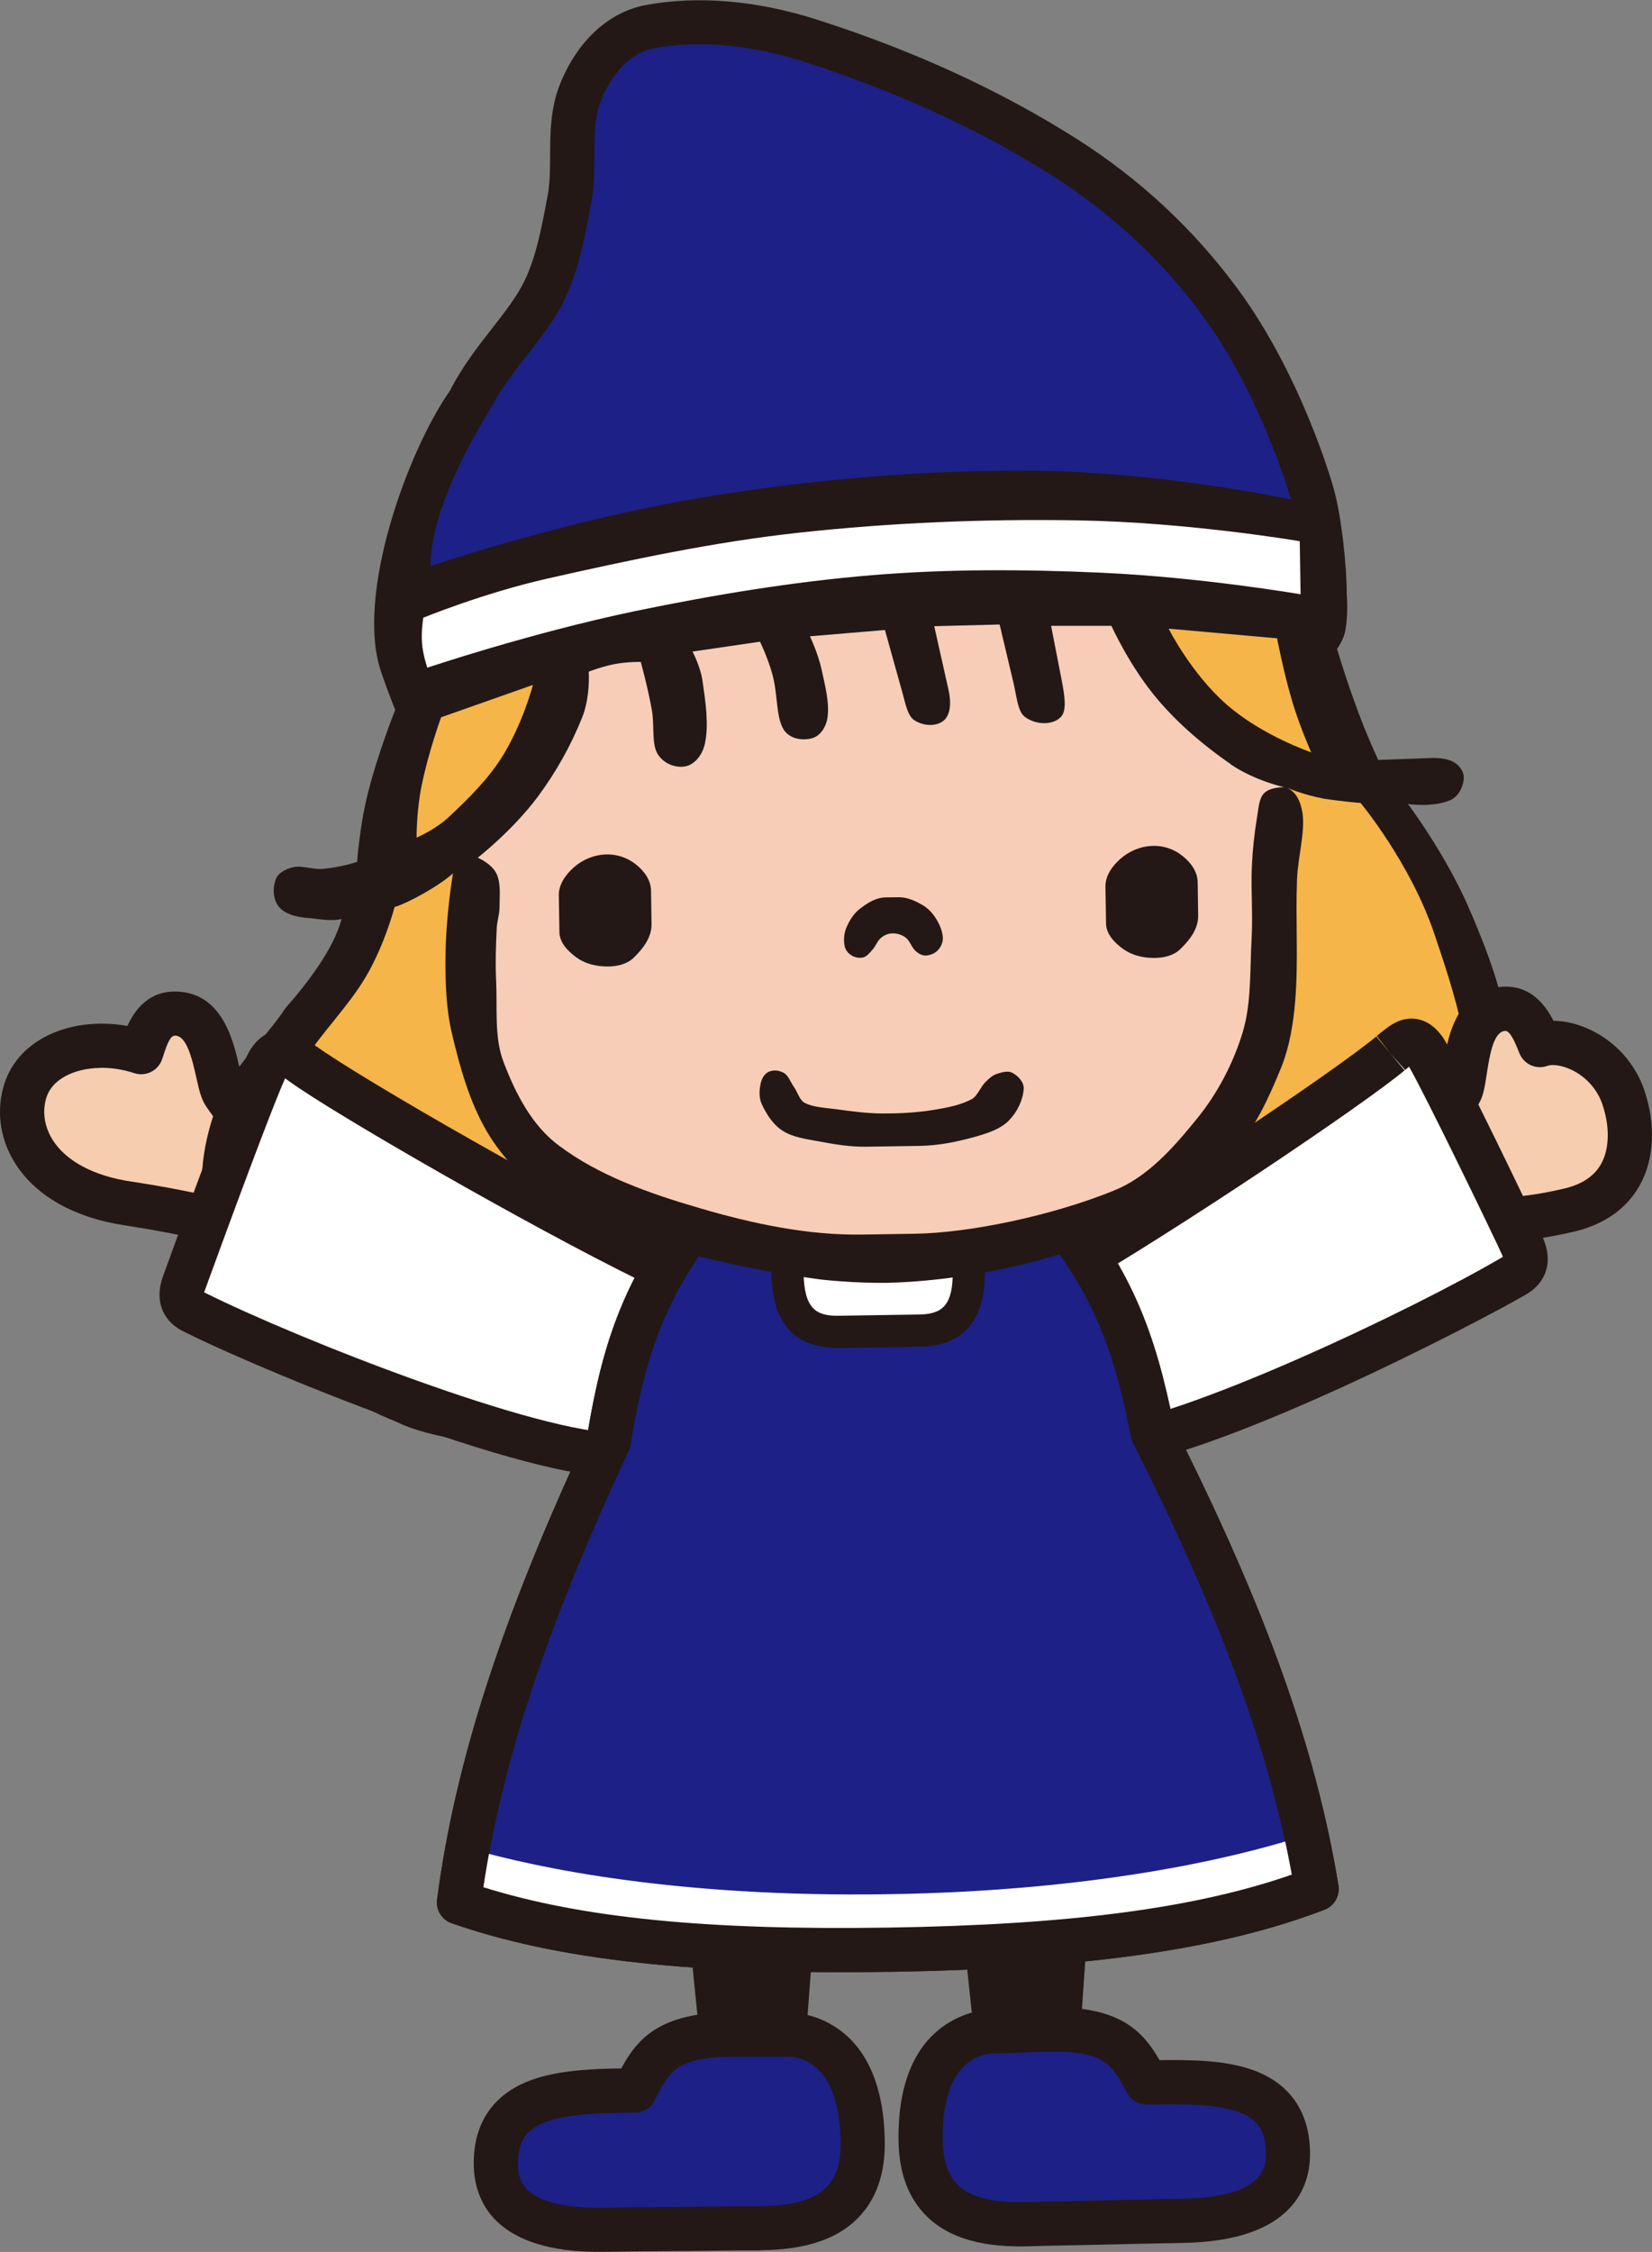
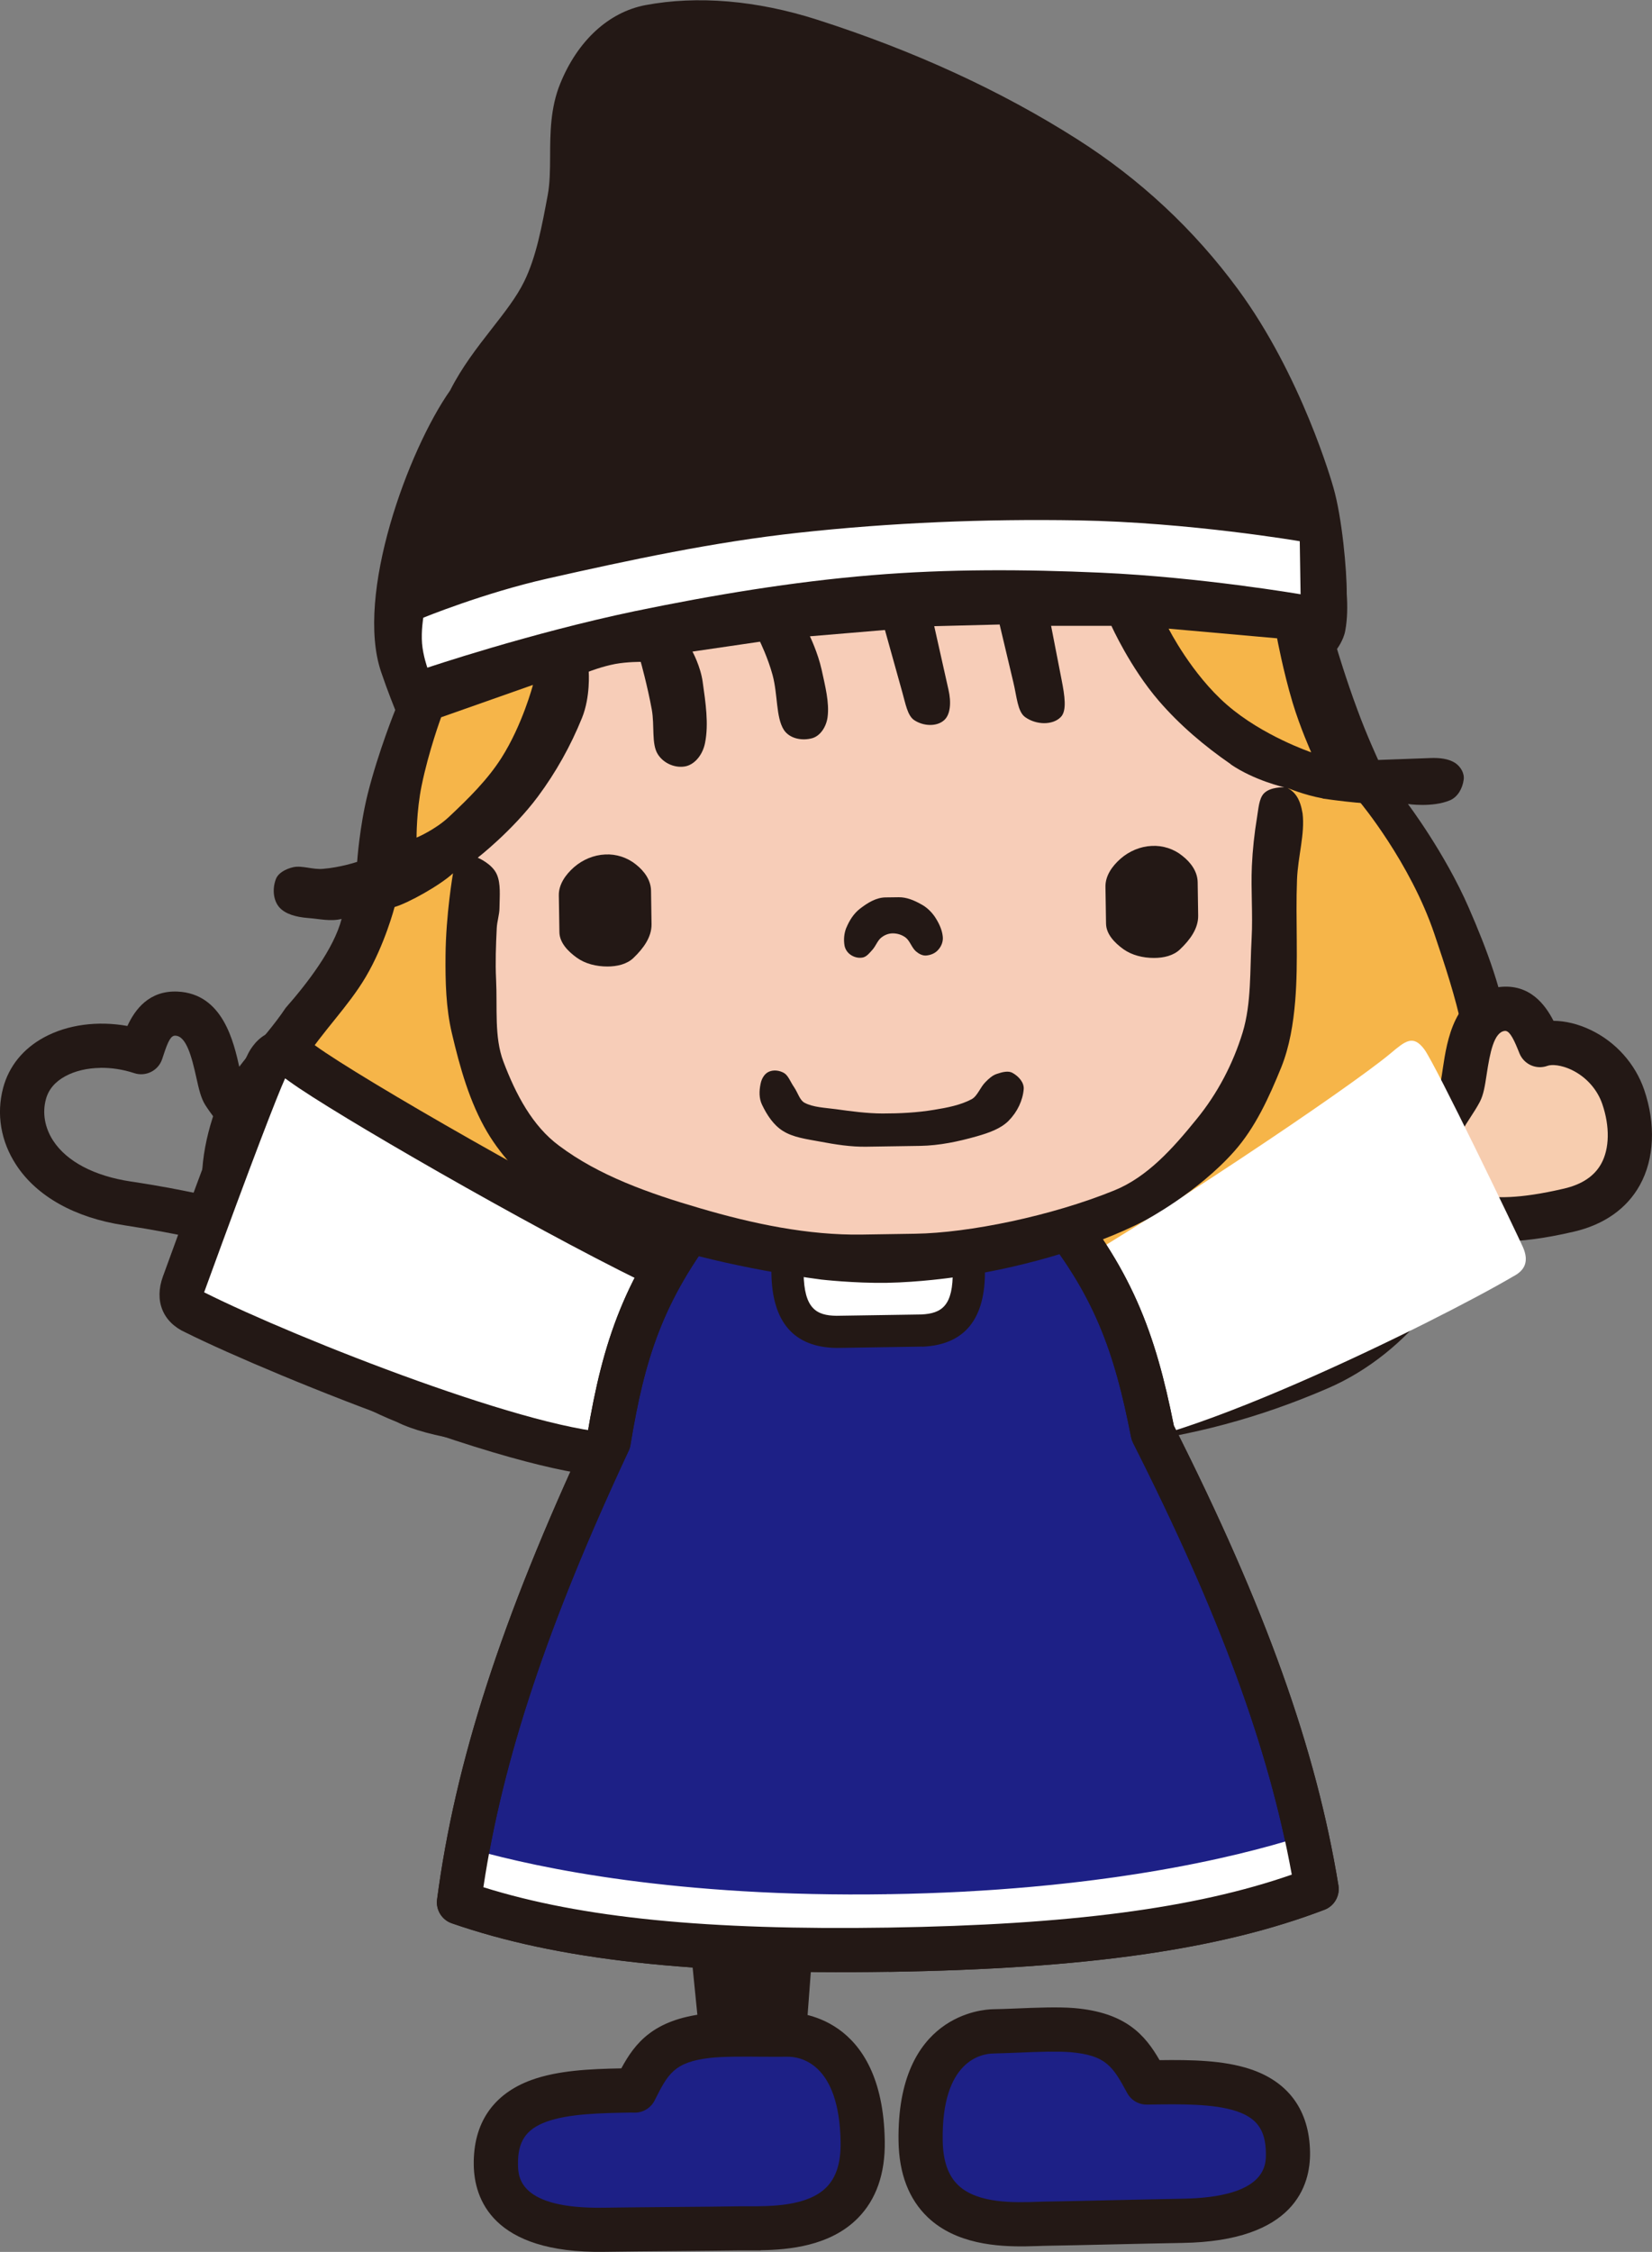
<svg xmlns="http://www.w3.org/2000/svg" id="_レイヤー_2" data-name="レイヤー 2" width="199.04" height="271.16" viewBox="0 0 199.04 271.16">
  <rect x="0" y="0" width="199.04" height="271.16" fill="#808080" stroke="none" />
  <defs>
    <style>
      .cls-1 {
        fill: #1d2086;
      }

      .cls-1, .cls-2, .cls-3, .cls-4, .cls-5, .cls-6 {
        stroke-width: 0px;
      }

      .cls-2 {
        fill: #231815;
      }

      .cls-3 {
        fill: #fff;
      }

      .cls-4 {
        fill: #f6b549;
      }

      .cls-5 {
        fill: #f7cdb8;
      }

      .cls-6 {
        fill: #f7cdaf;
      }
    </style>
  </defs>
  <g id="_レイヤー_1-2" data-name="レイヤー 1">
    <g>
      <g>
-         <path class="cls-6" d="M21.28,122.05c-2.94-.14-3.72,3.08-4.25,4.65-5.85-1.92-12.67-.22-14.07,4.98-1.4,5.2,2.18,11.68,12.41,13.22,7.72,1.16,9.78,2.05,11.55,1.88,1.78-.17,3.97-8,3.36-9.94-.61-1.94-2.27-3.59-3.29-5.22-1.02-1.64-.96-9.35-5.71-9.57Z" />
        <path class="cls-2" d="M26.58,149.47c-1.14.02-2.31-.22-4.08-.58-1.68-.34-3.99-.81-7.53-1.35-5.91-.89-10.54-3.47-13.02-7.27-1.86-2.84-2.41-6.13-1.57-9.28.7-2.61,2.41-4.72,4.95-6.09,2.83-1.53,6.44-2,10.02-1.36.9-1.96,2.6-4.29,6.04-4.14h0c5.49.25,6.78,6.1,7.48,9.24.13.61.32,1.43.42,1.68.25.38.61.86.98,1.35.94,1.25,2,2.66,2.54,4.39.85,2.72-.97,8.85-2.57,11.26-.86,1.3-1.89,2.01-3.07,2.13-.2.02-.4.03-.59.03ZM12.08,128.59c-1.56.02-3.03.36-4.21,1-1.24.67-2.03,1.61-2.34,2.78-.45,1.66-.13,3.44.88,4.99,1.64,2.51,4.96,4.25,9.35,4.91,3.68.55,6.07,1.04,7.81,1.4,1.07.22,1.85.38,2.41.44.84-1.48,1.91-5.36,1.72-6.58-.24-.75-.98-1.73-1.69-2.67-.46-.62-.91-1.22-1.29-1.82-.52-.84-.76-1.91-1.06-3.26-.56-2.53-1.21-5.01-2.52-5.07-.54-.04-.88.61-1.46,2.39l-.15.45c-.47,1.38-1.97,2.13-3.36,1.67-1.36-.45-2.77-.66-4.12-.64Z" />
      </g>
      <g>
        <path class="cls-2" d="M169.61,96.78s4.48,5.92,7.36,12.54c2.2,5.05,4.14,10.22,4.86,15.56.71,5.24.78,10.57-.66,15.5-1.8,6.18-4.83,12.03-8.82,17.08-3.19,4.05-7.4,7.55-12.3,9.68-17.17,7.45-31.68,7.82-49.61,8.09-32.73.51-55.23-.28-62.62-4-5.44-2.17-10.43-5.42-14.4-9.65-4.02-4.3-7.18-9.4-8.57-14.88-1.12-4.42-.36-9.26,1.34-13.74,1.57-4.19,5.5-7.5,8.23-11.6,2.58-2.93,5.81-7.11,6.74-10.72,1.35-6.97,7.34-16.46,14.73-22.72,7.38-6.25,25.65-15.94,48.86-16.3,30.11-.47,50.94,6.69,64.85,25.16Z" />
        <path class="cls-4" d="M163.87,96.61s6.04,7.23,8.95,15.85c2.57,7.58,5.01,15.2,3.89,22.3-1.26,7.93-5.22,15.47-10.82,21.36-6.89,7.27-18.66,9.69-18.66,9.69-7.01,2.28-25.77,4-37.58,4.18-24.76.38-44.55.41-55.4-2.83-4.17-1.24-8.25-2.86-11.68-5.51-4.16-3.18-8.01-6.77-10.03-11.16-1.8-3.89-1.87-8.53-1.07-13,.6-3.41,3.05-6.44,5.12-9.71,2.25-3.56,5.36-6.56,7.48-10.15,2.3-3.89,3.47-8.41,3.47-8.41,3.73-16.69,27.45-31.27,56.37-32.77,28.92-1.5,48.34,8.04,59.95,20.17Z" />
      </g>
      <g>
        <path class="cls-3" d="M36.47,128.09c-1.88-1.37-2.87-2.12-4.1-.21-1.23,1.92-9.57,24.89-10.23,26.72-.66,1.82,0,2.85,1.37,3.44,9.27,4.63,44.65,19.29,53.6,16.88l3.14-22.17c-13.25-6.3-38.41-20.77-43.77-24.66Z" />
        <path class="cls-2" d="M74.98,177.88c-3.43.05-10.42-.92-25.44-6.24-10.65-3.78-21.92-8.57-27.16-11.18-2.77-1.23-3.82-3.82-2.75-6.76l.1-.27c6-16.51,9.5-25.58,10.4-26.98.31-.49,1.27-1.97,3.07-2.31,1.87-.36,3.35.72,4.77,1.75l.07.05c5.28,3.84,30.11,18.12,43.35,24.41,1.05.5,1.66,1.63,1.49,2.78l-3.14,22.17c-.15,1.06-.91,1.92-1.94,2.2-.5.14-1.32.35-2.82.38ZM24.61,155.62s.06.03.1.05c11.06,5.53,40.34,17.04,50.01,16.89h.04s2.58-18.25,2.58-18.25c-13.78-6.75-37.23-20.29-42.43-24.06h0l-.07-.05c-.15-.11-.32-.23-.49-.35-.95,2.1-3.89,9.66-9.62,25.39l-.1.27s-.03.07-.03.1Z" />
      </g>
      <polygon class="cls-2" points="96.84 248.8 84.66 248.99 82.93 231.71 98.14 231.47 96.84 248.8" />
      <g>
        <path class="cls-1" d="M59.75,260.67c-.14-8.78,8.64-8.83,16.75-8.96,1.78-3.54,3.11-5.92,8.76-6.58,2.5-.29,6.94-.11,9.53-.15,2.59-.04,8.97,1.53,9.15,12.9.18,11.37-10.88,10.37-14.89,10.43-4.01.06-11.79.1-16.3.17-4.51.07-12.89-.47-13-7.83Z" />
        <path class="cls-2" d="M91.65,270.98c-.57,0-1.09,0-1.56,0-.37,0-.7,0-1,0-1.95.03-4.79.05-7.72.08-3.09.03-6.27.05-8.59.09-13.52.21-15.64-6.46-15.7-10.45-.08-5.03,2.33-8.56,6.95-10.24,3.18-1.15,7.02-1.33,10.83-1.4,1.64-3.04,3.86-5.86,10.09-6.58,1.89-.22,4.62-.19,7.02-.17,1.03,0,1.99.02,2.78,0,1.19-.02,11.62.26,11.85,15.52.06,3.91-1.03,7.03-3.25,9.27-3.31,3.35-8.29,3.81-11.71,3.86ZM76.09,254.38c-3.74.06-7.57.14-10.24,1.1-2.48.9-3.48,2.39-3.44,5.15.02,1.47.08,5.36,10.3,5.21,2.33-.04,5.52-.06,8.62-.09,2.91-.02,5.74-.05,7.68-.08.32,0,.7,0,1.1,0,2.68,0,7.17.03,9.46-2.29,1.19-1.2,1.75-2.98,1.71-5.44-.15-9.63-4.97-10.31-6.45-10.28-.83.01-1.83,0-2.91,0-2.25-.02-4.8-.04-6.36.14-4.36.5-5.09,1.95-6.69,5.13-.45.88-1.35,1.45-2.34,1.46h-.23c-.08,0-.15,0-.23,0Z" />
      </g>
      <g>
        <path class="cls-6" d="M180.99,121.5c2.92-.34,3.92,2.81,4.56,4.34,2.83-1.04,8.28,1.14,10.03,6.23,1.75,5.09,1.09,11.86-6.51,13.64-7.6,1.78-10.23.9-12.01.85-1.78-.05-4.5-7.71-4.03-9.68.47-1.97,2.02-3.73,2.92-5.44.91-1.7.32-9.4,5.04-9.94Z" />
        <path class="cls-2" d="M181.29,149.48c-1.48.02-2.56-.09-3.39-.18-.35-.04-.65-.07-.92-.08-1.19-.03-2.27-.67-3.21-1.91-1.76-2.29-4-8.28-3.34-11.06.42-1.77,1.38-3.25,2.23-4.55.34-.52.67-1.02.93-1.52.05-.15.17-.99.26-1.6.48-3.18,1.36-9.1,6.82-9.73h0c3.62-.41,5.5,2.11,6.5,4.07,1.43.01,2.97.38,4.48,1.1,3.02,1.44,5.36,4.06,6.44,7.18,1.42,4.15,1.24,8.34-.51,11.5-1.56,2.82-4.29,4.75-7.91,5.6-3.76.88-6.42,1.15-8.38,1.18ZM178.13,144.23h.01s-.01,0-.01,0ZM177.89,143.95c.18.02.37.04.57.06,1.7.18,4.27.45,10-.89,2.14-.5,3.64-1.5,4.46-2.99,1.01-1.82,1.05-4.51.13-7.19-.61-1.78-1.96-3.28-3.69-4.11-1.26-.6-2.39-.68-2.91-.49-1.34.49-2.82-.16-3.37-1.48l-.17-.42c-.7-1.75-1.16-2.36-1.62-2.3-1.3.15-1.78,2.66-2.17,5.23-.21,1.37-.37,2.45-.83,3.32-.33.63-.75,1.27-1.17,1.92-.64.99-1.31,2.01-1.52,2.88-.08,1.17,1.33,5.15,2.28,6.45Z" />
      </g>
      <g>
        <path class="cls-3" d="M167.53,126.85c1.78-1.49,2.72-2.31,4.08-.49,1.36,1.83,11.08,22.02,11.87,23.79.79,1.77.2,2.84-1.13,3.53-8.93,5.26-43.21,22.31-52.3,20.52l-4.48-19.75c12.78-7.19,36.88-23.35,41.96-27.6Z" />
-         <path class="cls-2" d="M131.65,176.98c-.79.01-1.5-.04-2.13-.16-1.03-.2-1.85-1-2.08-2.02l-4.48-19.75c-.26-1.15.27-2.33,1.29-2.91,12.78-7.19,36.56-23.14,41.56-27.33h0s1.71,2.04,1.71,2.04l-1.64-2.1c1.35-1.13,2.74-2.3,4.64-2.07,1.82.21,2.87,1.63,3.22,2.09,1.69,2.26,11.77,23.42,12.16,24.3,1.28,2.87.4,5.52-2.28,6.94-4.73,2.77-38.85,20.76-51.98,20.96ZM128.6,155.79l3.6,15.89c9.59-.45,38.11-14,48.79-20.29.03-.02.06-.04.09-.05-.01-.03-.03-.06-.04-.1-.95-2.15-9.25-19.28-11.27-22.79-.16.13-.33.27-.47.39l-1.78-1.99,1.71,2.04c-4.91,4.11-27.35,19.21-40.64,26.9Z" />
      </g>
-       <polygon class="cls-2" points="117.74 248.48 129.92 248.29 131.11 230.96 115.9 231.2 117.74 248.48" />
      <g>
        <path class="cls-1" d="M155.18,259.19c-.14-8.78-8.91-8.56-17.02-8.43-1.89-3.48-3.3-5.82-8.96-6.3-2.51-.21-6.94.11-9.53.15-2.59.04-8.92,1.81-8.74,13.18.18,11.37,11.19,10.03,15.21,9.97,4.01-.06,11.79-.27,16.3-.34,4.51-.07,12.86-.87,12.75-8.23Z" />
        <path class="cls-2" d="M123.62,270.49c-3.42.05-8.41-.25-11.83-3.49-2.28-2.17-3.47-5.25-3.53-9.17-.24-15.26,10.18-15.87,11.36-15.89.79-.01,1.75-.05,2.78-.09,2.4-.1,5.13-.21,7.02-.05,6.25.53,8.56,3.28,10.29,6.27,3.81-.05,7.65.01,10.86,1.06,4.68,1.53,7.19,4.99,7.27,10.02.06,3.99-1.85,10.72-15.37,10.93-2.32.04-5.5.11-8.59.18-2.92.07-5.76.13-7.71.16-.29,0-.63.02-.99.03-.47.02-.99.03-1.56.04ZM126.24,247.05c-1.17.02-2.44.07-3.63.12-1.07.04-2.08.08-2.91.1-1.47.02-6.27.85-6.12,10.48.04,2.46.65,4.22,1.88,5.39,2.36,2.24,6.84,2.08,9.53,1.99.4-.01.77-.03,1.1-.03,1.94-.03,4.77-.09,7.68-.16,3.1-.07,6.29-.14,8.62-.18,10.21-.16,10.15-4.06,10.13-5.52-.04-2.76-1.09-4.22-3.6-5.04-2.75-.9-6.7-.84-10.5-.78h-.23c-.99.02-1.91-.52-2.38-1.39-1.7-3.12-2.47-4.55-6.85-4.92-.74-.06-1.69-.07-2.73-.06Z" />
      </g>
      <g>
        <path class="cls-1" d="M125.86,144.4c8.03,9.36,10.82,16.86,13.04,28.14,9.21,18.2,16.73,36.43,19.74,54.92-13.89,5.31-31.35,6.99-51.57,7.3-20.22.31-37.73-.82-51.77-5.7,2.44-18.58,9.39-37.03,18.03-55.51,1.86-11.35,4.42-18.93,12.16-28.54l40.37-.63Z" />
        <path class="cls-2" d="M107.12,237.43c-23.74.37-39.99-1.43-52.69-5.84-1.19-.41-1.93-1.61-1.77-2.86,2.17-16.49,7.75-33.76,18.1-55.96,1.86-11.21,4.48-19.26,12.65-29.41.5-.62,1.24-.98,2.03-.99l40.37-.63c.79-.01,1.55.33,2.06.93,8.48,9.89,11.34,17.86,13.56,29,11.03,21.86,17.15,38.95,19.83,55.37.2,1.25-.5,2.47-1.68,2.92-12.56,4.8-28.74,7.11-52.48,7.48ZM58.25,227.25c11.8,3.7,26.99,5.2,48.78,4.86,21.79-.34,36.93-2.31,48.61-6.38-2.78-15.29-8.73-31.44-19.12-51.98-.11-.22-.19-.45-.24-.69-2.02-10.31-4.42-17.27-11.64-25.97l-37.85.59c-6.95,8.92-9.13,15.96-10.83,26.32-.04.24-.11.48-.22.7-9.75,20.85-15.19,37.18-17.5,52.55Z" />
      </g>
      <g>
        <path class="cls-3" d="M111.07,160.21c4.06-.18,5.73-2.56,5.66-7.27l-.26-5.06-21.5.33-.1,5.07c.07,4.71,1.82,7.04,5.88,7.1l10.31-.16Z" />
        <path class="cls-2" d="M111.1,162.15l-10.31.16c-5.14-.07-7.76-3.1-7.85-9l.1-5.13c.02-1.04.86-1.88,1.91-1.9l21.5-.33c1.04-.02,1.91.8,1.96,1.84l.26,5.06c.09,5.97-2.43,9.08-7.51,9.31-.02,0-.04,0-.06,0ZM96.88,150.12l-.06,3.2c.07,4.23,1.51,5.09,3.97,5.12l10.22-.16c2.45-.12,3.85-1.03,3.78-5.31l-.16-3.13-17.76.28Z" />
      </g>
      <path class="cls-3" d="M107.05,232.93c-26.02.4-43.19-3.27-51.12-5.49-1.29-.36-2.04-1.7-1.68-2.98.36-1.29,1.7-2.03,2.98-1.68,7.67,2.15,24.32,5.71,49.73,5.31,1.34-.02,2.44,1.05,2.46,2.38s-1.05,2.44-2.38,2.46Z" />
      <path class="cls-3" d="M107.05,232.93c-1.34.02-2.44-1.05-2.46-2.38-.02-1.34,1.05-2.44,2.38-2.46,25.41-.39,41.95-4.46,49.54-6.85,1.28-.4,2.63.31,3.04,1.58.4,1.28-.31,2.63-1.58,3.04-7.85,2.47-24.9,6.67-50.92,7.08Z" />
      <path class="cls-2" d="M107.12,237.43c-23.74.37-39.99-1.43-52.69-5.84-1.19-.41-1.93-1.61-1.77-2.86,2.17-16.49,7.75-33.76,18.1-55.96,1.86-11.21,4.48-19.26,12.65-29.41.5-.62,1.24-.98,2.03-.99l40.37-.63c.79-.01,1.55.33,2.06.93,8.48,9.89,11.34,17.86,13.56,29,11.03,21.86,17.15,38.95,19.83,55.37.2,1.25-.5,2.47-1.68,2.92-12.56,4.8-28.74,7.11-52.48,7.48ZM58.25,227.25c11.8,3.7,26.99,5.2,48.78,4.86,21.79-.34,36.93-2.31,48.61-6.38-2.78-15.29-8.73-31.44-19.12-51.98-.11-.22-.19-.45-.24-.69-2.02-10.31-4.42-17.27-11.64-25.97l-37.85.59c-6.95,8.92-9.13,15.96-10.83,26.32-.04.24-.11.48-.22.7-9.75,20.85-15.19,37.18-17.5,52.55Z" />
      <g>
        <path class="cls-2" d="M159.38,96.14c-2.3-.42-4.25-1.26-4.25-1.26.94.52,1.52,1.33,1.81,3.07.3,2.44-.56,5.18-.67,7.95-.19,4.88.18,9.8-.22,14.64-.23,2.73-.67,5.45-1.67,7.96-1.49,3.66-3.14,7.28-5.67,10.13-4.41,4.98-10.74,8.32-10.74,8.32-6.52,3.42-16.17,6.02-23.22,6.88,0,0-3.94.57-7.92.64-3.92.06-7.86-.39-7.86-.39-9.11-1.2-17.98-3.37-23.78-5.56,0,0-5.01-1.21-8.85-4.06-3.04-2.25-5.76-4.96-7.65-8.16-2.1-3.57-3.27-7.72-4.25-11.9-.71-3.02-.79-6.17-.76-9.32.04-4.97.9-9.92.9-9.92-1.58,1.46-5.43,3.6-7.05,4.06-2.23.79-4.17,1.31-6.37,1.43-1.35.34-2.69-.01-4.06-.11-1.4-.11-2.73-.46-3.46-1.3-.73-.86-.83-2.21-.42-3.33.26-.77,1.16-1.27,2.12-1.49,1.07-.23,2.35.32,3.59.2,2.06-.16,4.1-.84,4.1-.84,0,0,.28-4.2,1.28-8.21,1.3-5.14,3.31-10.08,3.31-10.08,0,0-.94-2.32-1.7-4.57-3.16-9.29,3.26-26.73,8.31-33.9h0c1.42-2.81,3.25-5.16,5.02-7.43,1.54-1.97,2.99-3.82,3.9-5.68,1.46-2.97,2.13-6.61,2.85-10.46.26-1.41.27-2.97.28-4.63.01-2.72.02-5.81,1.21-8.73,2.09-5.17,5.83-8.62,10.26-9.47,6.27-1.18,13.42-.58,20.7,1.75,11.63,3.72,22.17,8.56,31.33,14.39,7.59,4.82,14.1,10.9,19.36,18.05,7.68,10.42,11.37,23.37,11.52,23.92,1.03,3.56,1.62,9.96,1.6,12.76.1,1.5.09,3.02-.18,4.47-.21,1.15-.99,2.18-.99,2.18,0,0,1.1,3.7,2.45,7.31,1.12,3.07,2.51,6.06,2.51,6.06l6.29-.23c1.09-.04,2.17.07,2.97.58.69.46,1.15,1.26,1.04,2.03-.14,1.04-.7,2.06-1.63,2.47-2.14.91-5.13.45-5.13.45-3.04.21-6.62-.14-10.23-.65Z" />
        <path class="cls-4" d="M64.22,82.47l-11.07,3.9s-1.5,4.06-2.35,8.23c-.63,3.07-.61,6.26-.61,6.26,0,0,2.26-.94,3.95-2.54,2.33-2.19,4.6-4.43,6.27-7.05,2.54-3.99,3.8-8.79,3.8-8.79" />
        <path class="cls-4" d="M153.86,76.86l-13.06-1.16s2.75,5.46,7.04,9.18c4.3,3.74,10.14,5.71,10.14,5.71,0,0-1.32-2.93-2.24-5.98-1.14-3.81-1.87-7.75-1.87-7.75" />
        <path class="cls-3" d="M156.7,71.57l-.1-6.4s-13.33-2.28-26.71-2.51c-11.24-.19-22.5.27-33.68,1.49-10.18,1.11-20.25,3.26-30.3,5.53-7.61,1.72-14.91,4.7-14.91,4.7,0,0-.27,1.56-.15,3.11.12,1.45.64,2.91.64,2.91,0,0,12.34-4.16,25.01-6.81,9.45-1.95,18.98-3.54,28.56-4.33,9.17-.76,18.38-.71,27.58-.3,12.06.54,24.06,2.6,24.06,2.6" />
-         <path class="cls-1" d="M51.89,68.16s16.83-5.75,34.14-8.49c12.69-2.02,25.53-3.08,38.35-2.99,15.61.11,31.17,3.47,31.17,3.47,0,0-3.5-12.44-10.69-22.2-4.86-6.6-10.97-12.28-17.94-16.71-9.29-5.92-19.55-10.44-30.09-13.82-6.02-1.93-12.37-2.68-18.07-1.6-2.92.56-5.1,3.19-6.34,6.25-1.4,3.43-.38,8.02-1.17,12.26-.77,4.13-1.53,8.25-3.31,11.9-2.29,4.66-6.57,8.43-8.95,13.16-3.52,5.67-7.19,13.31-7.11,18.77Z" />
        <path class="cls-5" d="M148.29,92.02c-3.18-2.19-6.16-4.72-8.67-7.63-3.46-4.01-5.71-9.03-5.71-9.03h-7.27s1.27,6.52,1.27,6.52c.36,1.85.66,3.71-.11,4.47-.98,1-2.98.95-4.3-.01-.91-.67-.99-2.47-1.41-4.19l-1.65-6.95-7.88.2,1.72,7.67c.34,1.47.25,2.99-.55,3.67-.88.77-2.47.72-3.59-.03-.81-.55-1.04-1.99-1.43-3.36l-2.09-7.49-9.04.76s.95,1.95,1.41,4.01c.43,1.99.95,3.96.72,5.72-.16,1.19-.88,2.26-1.85,2.54-1.26.35-2.75.04-3.43-1.02-.96-1.54-.7-4.19-1.35-6.6-.56-2.06-1.51-4-1.51-4l-8.14,1.19s.97,1.77,1.23,3.64c.36,2.54.74,5.09.29,7.34-.26,1.37-1.16,2.54-2.28,2.82-1.26.29-2.73-.31-3.44-1.48-.75-1.24-.35-3.37-.7-5.34-.53-2.89-1.33-5.74-1.33-5.74,0,0-1.56-.02-3.07.25-1.63.31-3.2.93-3.2.93,0,0,.23,3.01-.81,5.57-1.36,3.36-3.14,6.55-5.32,9.48-3.06,4.1-7.24,7.35-7.24,7.35,0,0,1.74.72,2.3,2.01.49,1.12.34,2.56.32,4.02,0,.81-.29,1.62-.33,2.45-.1,2.06-.18,4.12-.08,6.18.17,3.46-.24,6.93.88,9.89,1.5,3.96,3.5,7.76,6.71,10.13,4.79,3.6,10.83,5.74,16.98,7.53,6.39,1.88,13.05,3.27,19.49,3.17l6.45-.1c6.46-.1,16.39-2.13,23.96-5.21,3.98-1.61,7.05-5.03,9.93-8.59,2.52-3.08,4.39-6.66,5.55-10.44,1.07-3.54.86-7.45,1.08-11.34.16-2.9-.1-5.82.03-8.7.09-1.96.3-3.92.62-5.85.18-1.1.24-2.23.8-2.86.77-.85,2.48-.77,2.48-.77,0,0-3.6-.81-6.46-2.77ZM78.5,111.29c.02,1.55-.98,2.91-2.17,4.05-.78.76-1.97,1.04-3.15,1.04-1.32,0-2.65-.32-3.67-1.05-1.12-.8-2.09-1.84-2.11-3.08l-.07-4.44c-.02-1.3.79-2.47,1.82-3.38,1.04-.91,2.39-1.48,3.77-1.54,1.31-.07,2.65.36,3.68,1.19,1.04.81,1.82,1.91,1.84,3.18l.06,4.03ZM101.97,111.72c.37-.89.89-1.71,1.62-2.28.95-.74,1.98-1.37,3.12-1.38l1.57-.02c.94-.01,1.84.36,2.69.84.67.35,1.23.89,1.66,1.51.49.74.88,1.56.96,2.4.06.57-.16,1.16-.56,1.59-.36.42-.92.64-1.47.68-.43.02-.85-.2-1.21-.51-.51-.45-.72-1.26-1.23-1.65-.45-.34-1-.51-1.56-.51-.5,0-.98.19-1.38.51-.45.35-.65,1-1.07,1.47-.35.39-.67.79-1.09.91-.48.12-1.02.02-1.46-.26-.42-.26-.72-.68-.81-1.17-.12-.71-.05-1.45.21-2.12ZM121.55,134.93c-.96.98-2.4,1.48-3.87,1.9-2.22.63-4.49,1.11-6.8,1.15l-6.5.1c-1.87.03-3.75-.27-5.6-.62-1.62-.3-3.23-.5-4.47-1.29-1.11-.7-1.9-1.89-2.5-3.15-.37-.77-.35-1.66-.17-2.52.13-.65.48-1.22,1-1.45.56-.25,1.28-.17,1.85.17.5.32.75,1.07,1.19,1.7.47.7.68,1.57,1.26,1.87,1.04.55,2.42.59,3.77.77,1.86.26,3.74.51,5.61.52,2.09,0,4.17-.1,6.21-.44,1.61-.26,3.2-.57,4.54-1.28.72-.4,1.02-1.44,1.69-2.09.4-.41.84-.8,1.35-.96.7-.24,1.41-.4,1.9-.11.76.43,1.39,1.17,1.33,1.95-.11,1.34-.76,2.74-1.79,3.77ZM144.36,110.26c.02,1.55-.98,2.91-2.18,4.05-.78.76-1.96,1.04-3.14,1.04-1.32,0-2.65-.32-3.68-1.05-1.11-.8-2.08-1.84-2.1-3.08l-.07-4.44c-.02-1.3.78-2.47,1.82-3.38,1.04-.91,2.38-1.48,3.76-1.54,1.33-.07,2.66.36,3.68,1.19,1.04.81,1.83,1.91,1.85,3.18l.06,4.03Z" />
      </g>
    </g>
  </g>
</svg>